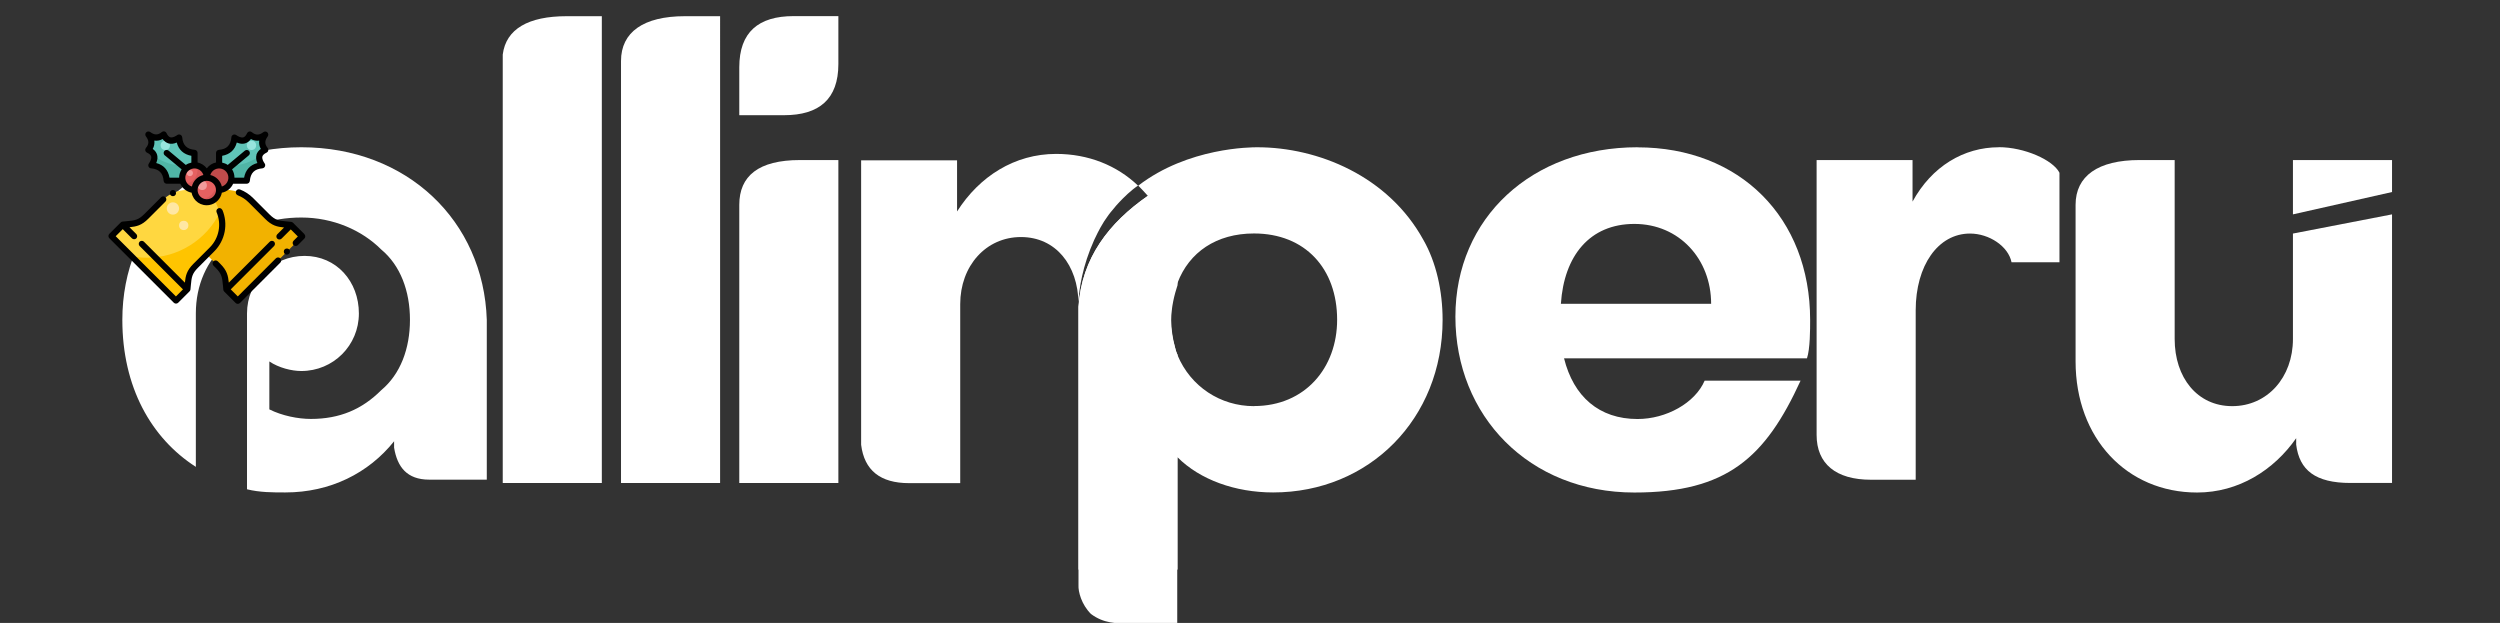
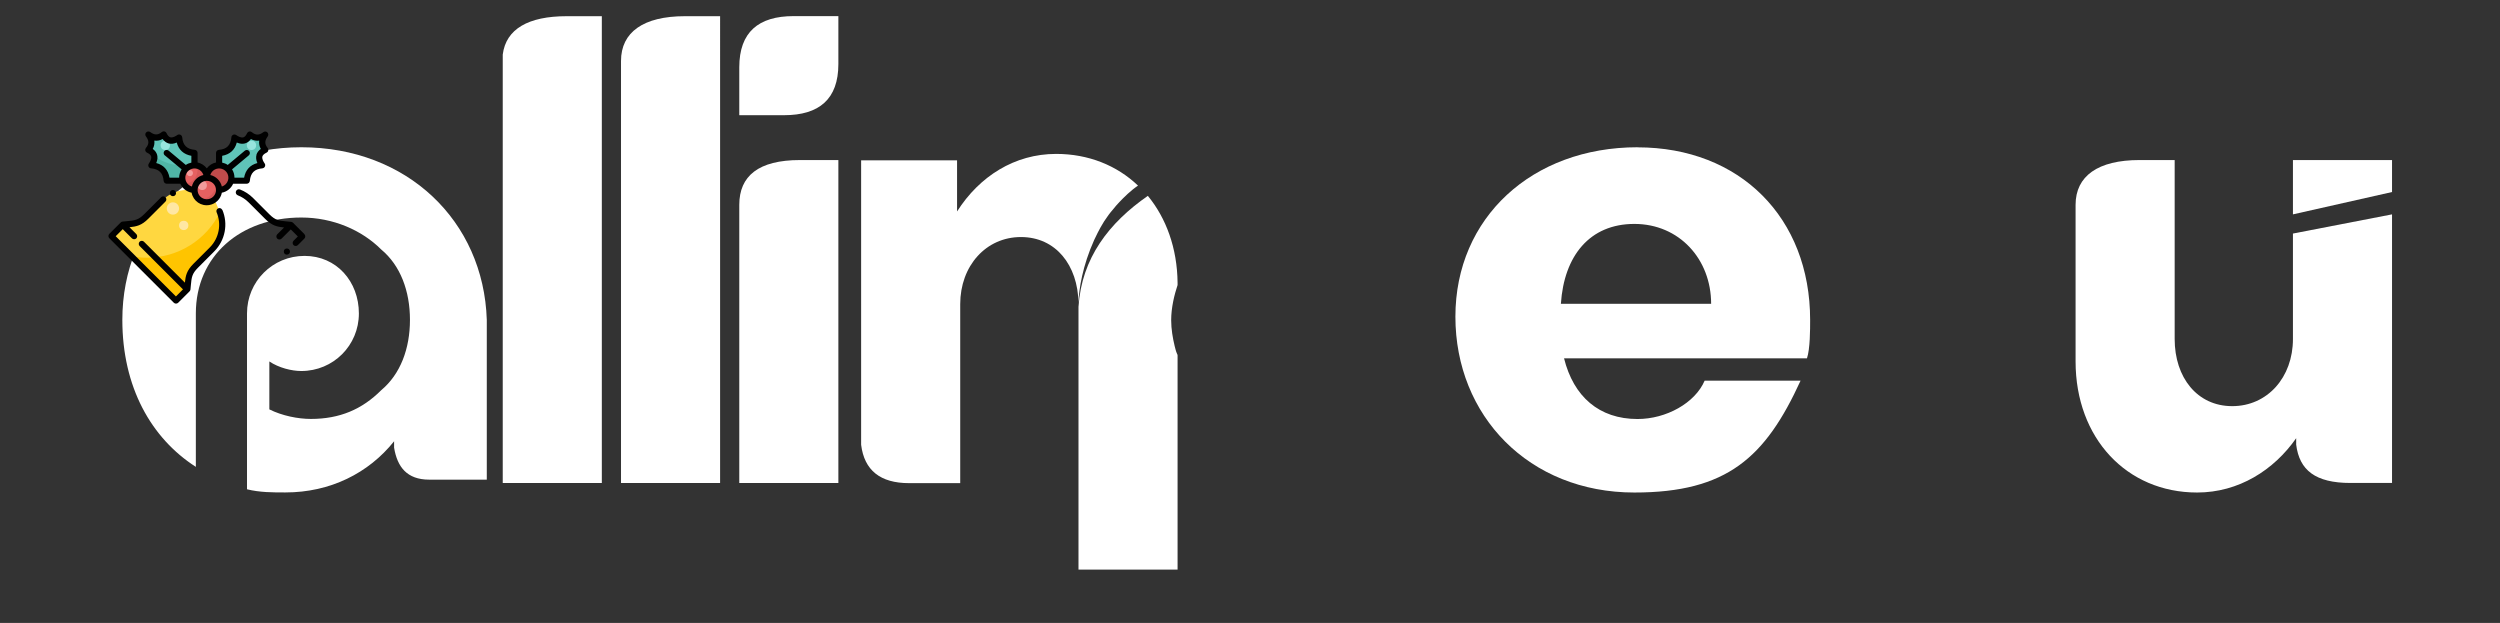
<svg xmlns="http://www.w3.org/2000/svg" id="Capa_1" viewBox="0 0 301 75">
  <rect x="0" y="0" width="301" height="75" fill="#333333" stroke="none" />
  <defs>
    <style>      .st0 {        fill: #e56161;      }      .st1 {        fill: #5fc4b8;      }      .st2 {        fill: #fff;      }      .st3 {        fill: #f29c9c;      }      .st4 {        fill: #d65858;      }      .st5 {        fill: #50b5a6;      }      .st6 {        fill: #bf4b4b;      }      .st7 {        fill: #97e5de;      }      .st8 {        fill: #f2b200;      }      .st9 {        fill: #ffc400;      }      .st10 {        fill: #ffe7a4;      }      .st11 {        fill: #ffd740;      }    </style>
  </defs>
  <g id="svg_13">
    <path id="svg_1" class="st2" d="M89.01,8.1c0-4.23,2.31-6.16,6.54-6.16h5.39v5.77c0,4.23-2.31,6.16-6.54,6.16h-5.39v-5.77Z" />
    <path id="svg_2" class="st2" d="M197.17,17.73c-12.7,0-21.94,8.47-21.94,20.4s8.85,21.17,21.55,21.17c11.16,0,15.78-4.23,20.01-13.47h-11.55c-1.15,2.69-4.62,4.62-8.08,4.62-4.62,0-7.7-2.69-8.85-7.31h29.25c.38-1.15.38-3.46.38-4.62,0-12.32-8.47-20.78-20.78-20.78h0ZM196.78,26.96c5.39,0,9.24,4.23,9.24,9.62h-18.09c.38-5.77,3.46-9.62,8.85-9.62Z" />
    <polygon id="svg_3" class="st2" points="276.07 19.27 276.07 25.81 288 23.12 288 19.27 276.07 19.27" />
-     <path id="svg_4" class="st2" d="M240.66,17.73c-4.23,0-8.08,2.31-10.39,6.54v-5h-11.55v33.1c0,3.46,2.31,5.39,6.54,5.39h5.39v-20.4c0-5.39,2.69-9.24,6.54-9.24,2.31,0,4.62,1.54,5,3.46h5.77v-10.78c-.77-1.54-4.23-3.08-7.31-3.08h0Z" />
    <path id="svg_5" class="st2" d="M36.28,17.73c-12.7,0-21.55,8.85-21.55,20.78,0,8.08,3.46,14.24,8.85,17.7v-18.47c0-6.93,5.39-11.55,12.7-11.55,3.85,0,7.31,1.54,9.62,3.85,2.31,1.92,3.46,5,3.46,8.47s-1.15,6.54-3.46,8.47c-2.31,2.31-5,3.46-8.47,3.46-1.54,0-3.46-.38-5-1.15v-5.77c1.15.77,2.69,1.15,3.85,1.15,3.85,0,6.93-3.08,6.93-6.93s-2.69-6.93-6.54-6.93-6.93,3.08-6.93,6.93v21.17c1.54.38,3.08.38,4.62.38,5.39,0,10.01-2.31,13.09-6.16h0v.77c.38,2.31,1.54,3.85,4.23,3.85h6.93v-19.24c-.38-11.93-9.62-20.78-22.32-20.78h0Z" />
    <path id="svg_6" class="st2" d="M96.32,19.27c-5,0-7.31,1.92-7.31,5.39v33.49h11.93V19.27s-4.62,0-4.62,0Z" />
    <path id="svg_7" class="st2" d="M288,25.81l-11.93,2.31v12.7c0,4.62-3.08,8.08-7.31,8.08s-6.93-3.46-6.93-8.08v-21.55h-4.23c-5,0-7.7,1.92-7.7,5.39v18.86c0,9.24,6.16,15.78,14.63,15.78,5,0,9.24-2.69,11.93-6.54h0v.77c.38,3.08,2.31,4.62,6.54,4.62h5s0-32.33,0-32.33Z" />
    <path id="svg_8" class="st2" d="M68.23,1.95c-4.62,0-7.31,1.54-7.7,4.62v51.58h11.93V1.95s-4.23,0-4.23,0Z" />
    <path id="svg_9" class="st2" d="M82.47,1.95c-5,0-7.7,1.92-7.7,5.39v50.81h11.93V1.95s-4.23,0-4.23,0Z" />
    <path id="svg_10" class="st2" d="M137.01,22.35c-.23.15-.42.31-.62.46-.42.35-.81.69-1.19,1.08-.58.58-1.08,1.15-1.5,1.69-.31.38-.54.77-.77,1.08-.65,1.04-1,1.85-1.19,2.23-1.39,3.08-1.85,5.93-1.89,7.58-.08-4.54-2.73-7.93-6.93-7.93s-7.31,3.46-7.31,8.08v21.55h-6.16c-3.46,0-5.39-1.54-5.77-4.62V19.3h11.55v6.16c2.69-4.23,6.93-6.93,11.93-6.93,3.89,0,7.31,1.39,9.85,3.81Z" />
    <path id="svg_11" class="st2" d="M141.78,34.32c-.38,1.15-.77,2.69-.77,4.23,0,1.08.19,2.16.42,3.12.08.31.15.62.27.89.04.08.08.15.08.23v25.79h-11.93v-31.64c.38-5.89,3.69-10.12,8.35-13.36,2.19,2.66,3.54,6.27,3.58,10.47v.27h0Z" />
-     <path id="svg_12" class="st2" d="M132.93,26.66l-3.08,10.28v33.52c-.04.77.35,2.31,1.5,3.46,1.54,1.15,3.08,1.15,4.62,1.15h5.77v-20.01h.04c2.69,2.69,6.93,4.23,11.51,4.23,11.55,0,20.4-8.85,20.4-20.78,0-3.46-.77-6.93-2.31-9.62-4.23-7.7-12.7-11.16-20.01-11.16-.69,0-8.31,0-14.32,4.62.38.38.77.81,1.15,1.23-4.66,3.23-7.97,7.47-8.35,13.36M150.98,48.9c-4.04,0-7.62-2.35-9.2-6.12,0-.08-.04-.15-.08-.23-.12-.27-.19-.58-.27-.89-.31-.96-.46-2.04-.46-3.16,0-1.62.27-3.16.81-4.46,1.39-3.66,4.66-5.93,9.2-5.93,6.16,0,10.01,4.23,10.01,10.39,0,5.77-3.85,10.39-10.01,10.39Z" />
  </g>
  <g id="Christmas_bells-2">
    <g id="Filled">
      <path class="st1" d="M26.38,21.76h3.34c.09-1.14.71-1.76,1.85-1.85-.55-.79-.51-1.45.37-1.85-.51-.61-.48-1.23,0-1.85-.63.48-1.25.51-1.85,0-.4.88-1.06.92-1.85.37-.09,1.14-.71,1.76-1.85,1.85v3.34Z" />
-       <path class="st5" d="M31.24,18.77c-.97.74-2.15,1.14-3.37,1.14-.5,0-1-.07-1.48-.2v2.05h3.34c.09-1.14.71-1.76,1.85-1.85-.29-.42-.42-.81-.34-1.14Z" />
      <path class="st1" d="M23.42,21.76h-3.34c-.09-1.14-.71-1.76-1.85-1.85.55-.79.51-1.45-.37-1.85.51-.61.48-1.23,0-1.85.63.48,1.25.51,1.85,0,.4.88,1.06.92,1.85.37.09,1.14.71,1.76,1.85,1.85v3.34Z" />
      <path class="st5" d="M18.57,18.77c.97.74,2.15,1.14,3.37,1.14.5,0,1-.07,1.48-.2v2.05h-3.34c-.09-1.14-.71-1.76-1.85-1.85.29-.42.42-.81.34-1.14Z" />
      <circle class="st7" cx="30.28" cy="17.5" r=".56" />
      <circle class="st7" cx="19.9" cy="17.5" r=".56" />
-       <path class="st8" d="M25.6,23.21c1.58-.68,3.41-.32,4.63.89l1.97,1.97c.95.95,1.5.86,2.83,1.01l1.37,1.37-7.77,7.77-1.37-1.37c-.15-1.33-.06-1.89-1.01-2.83l-1.97-1.97c-1.21-1.21-1.57-3.05-.89-4.63l.77-1.81,1.44-.4Z" />
      <path class="st11" d="M24.21,23.21c-1.58-.68-3.41-.32-4.63.89l-1.97,1.97c-.95.95-1.5.86-2.83,1.01l-1.37,1.37,7.77,7.77,1.37-1.37c.15-1.33.06-1.89,1.01-2.83l1.97-1.97c1.21-1.21,1.57-3.05.89-4.63l-.77-1.81-1.44-.4Z" />
      <path class="st9" d="M17.67,31.03c-.62,0-1.25-.06-1.86-.18l5.37,5.37,1.37-1.37c.15-1.33.06-1.89,1.01-2.83l1.97-1.97c1.17-1.17,1.55-2.93.95-4.48-1.66,3.35-5.07,5.46-8.8,5.46Z" />
      <circle class="st10" cx="20.82" cy="25.1" r=".74" />
      <circle class="st10" cx="22.12" cy="27.14" r=".56" />
      <circle class="st0" cx="23.42" cy="21.39" r="1.48" />
      <path class="st4" d="M23.7,19.94c.29.87-.18,1.82-1.05,2.11-.17.06-.34.09-.52.09.41.71,1.32.95,2.03.54s.95-1.32.54-2.03c-.21-.37-.58-.63-1-.71Z" />
      <circle class="st6" cx="26.38" cy="21.39" r="1.48" />
      <circle class="st0" cx="24.9" cy="22.88" r="1.48" />
      <circle class="st3" cx="24.35" cy="22.32" r=".56" />
      <circle class="st3" cx="22.86" cy="20.84" r=".37" />
      <path class="st4" d="M25.99,21.87c.15,1.01-.56,1.95-1.57,2.09-.17.03-.35.03-.53,0,.6.55,1.54.51,2.09-.1.52-.57.52-1.43,0-2h0Z" />
    </g>
    <g id="Outline">
      <path d="M26.76,25.28c-.08-.19-.3-.28-.48-.2-.19.08-.28.3-.2.48,0,0,0,0,0,0,.61,1.44.29,3.11-.81,4.22l-1.97,1.97c-.83.83-.95,1.44-1.04,2.28l-4.93-4.93c-.14-.14-.38-.14-.52,0-.14.14-.14.38,0,.52l5.22,5.22-.85.85-7.25-7.25.85-.85,1.11,1.11c.14.14.38.14.52,0,.14-.14.14-.38,0-.52l-.82-.82c.84-.09,1.46-.21,2.28-1.04l1.97-1.97s.04-.04.07-.07c.15-.14.16-.37.02-.52-.14-.15-.37-.16-.52-.02,0,0,0,0,0,0-.03.03-.05.05-.08.08l-1.96,1.96c-.72.72-1.15.76-2.09.85-.16.01-.34.03-.53.05-.08,0-.16.05-.22.11l-1.37,1.37c-.14.14-.14.38,0,.52h0s7.77,7.77,7.77,7.77c.14.14.38.14.52,0h0s1.37-1.37,1.37-1.37c.06-.06.1-.14.11-.22.02-.19.04-.37.05-.53.09-.94.13-1.37.85-2.09l1.96-1.97c1.32-1.32,1.71-3.31.97-5.03h0Z" />
-       <path d="M33.74,31.1c-.14-.14-.38-.14-.52,0h0s-4.59,4.59-4.59,4.59l-.85-.85,5.22-5.22c.14-.14.14-.38,0-.52s-.38-.14-.52,0l-4.93,4.93c-.09-.84-.21-1.46-1.04-2.28l-.29-.29c-.14-.14-.38-.14-.52,0s-.14.38,0,.52l.29.29c.72.72.76,1.15.85,2.09.01.16.03.34.05.53,0,.08.05.16.11.22l1.37,1.37c.14.14.38.14.52,0h0s4.86-4.86,4.86-4.86c.14-.14.14-.38,0-.52Z" />
      <path d="M36.65,28.19l-1.37-1.37c-.06-.06-.14-.1-.22-.11-.19-.02-.37-.04-.53-.05-.94-.09-1.37-.13-2.09-.85l-1.97-1.97c-.45-.45-.99-.8-1.58-1.03-.19-.07-.41.02-.48.22-.07.19.02.4.21.48.5.19.95.49,1.33.87l1.97,1.97c.83.83,1.44.95,2.28,1.04l-.82.82c-.14.14-.14.38,0,.52.14.14.38.14.52,0l1.11-1.11.85.85-.52.52c-.14.15-.14.38,0,.52.14.14.38.14.52,0l.79-.79c.14-.14.14-.38,0-.52h0s0,0,0,0Z" />
      <circle cx="34.54" cy="30.29" r=".37" />
      <circle cx="20.82" cy="23.25" r=".37" />
      <path d="M32.23,17.82c-.38-.46-.38-.88,0-1.39.12-.16.09-.4-.07-.52-.13-.1-.32-.1-.45,0-.51.39-.93.39-1.39,0-.16-.13-.39-.11-.52.05-.02.03-.04.05-.05.08-.13.28-.28.45-.46.5-.26.07-.61-.11-.85-.28-.17-.12-.4-.08-.52.09-.04.05-.06.12-.06.18-.08.95-.56,1.44-1.51,1.51-.19.02-.34.18-.34.37v1.15c-.44.09-.84.34-1.11.71-.27-.36-.67-.61-1.11-.71v-1.15c0-.19-.15-.35-.34-.37-.95-.08-1.44-.56-1.51-1.51-.02-.2-.2-.36-.4-.34-.07,0-.13.03-.18.06-.24.17-.58.35-.85.28-.17-.05-.33-.22-.46-.5-.08-.19-.3-.27-.49-.18-.03.01-.06.03-.08.05-.46.38-.88.38-1.39,0-.16-.12-.4-.09-.52.07-.1.13-.1.32,0,.45.39.51.39.93,0,1.39-.13.16-.11.39.05.52.03.02.05.04.08.05.28.13.45.28.5.46.07.26-.11.61-.28.85-.12.17-.08.4.09.52.05.04.12.06.18.06.95.08,1.44.56,1.51,1.51.02.19.18.34.37.34h1.64c.25.56.76.97,1.36,1.08.19,1.01,1.15,1.67,2.16,1.48.75-.14,1.34-.73,1.48-1.48.6-.11,1.11-.52,1.36-1.08h1.64c.19,0,.35-.15.37-.34.08-.95.56-1.44,1.51-1.51.2-.02.36-.2.34-.4,0-.07-.03-.13-.06-.18-.17-.24-.35-.58-.28-.85.05-.17.22-.33.5-.46.19-.08.27-.3.18-.49-.01-.03-.03-.06-.05-.08h0ZM19.85,18.71l2.02,1.68c-.19.3-.3.65-.3,1h-1.16c-.17-.93-.71-1.53-1.6-1.76.15-.35.19-.68.11-.98-.08-.28-.25-.52-.53-.72.17-.3.24-.66.19-1,.35.05.7-.02,1-.19.2.27.44.45.72.53.3.08.63.05.98-.11.23.88.83,1.43,1.76,1.6v.82c-.24.05-.47.14-.67.28l-2.06-1.72c-.16-.13-.39-.11-.52.04-.13.16-.11.39.04.52,0,0,0,0,0,0h0ZM23.1,22.46c-.59-.18-.92-.8-.74-1.39s.8-.92,1.39-.74c.36.11.63.39.74.74-.69.16-1.23.7-1.39,1.39ZM24.9,23.99c-.61,0-1.11-.5-1.11-1.11s.5-1.11,1.11-1.11,1.11.5,1.11,1.11h0c0,.61-.5,1.11-1.11,1.11ZM26.71,22.46c-.16-.69-.7-1.23-1.39-1.39.18-.59.8-.92,1.39-.74.59.18.92.8.74,1.39-.11.36-.39.63-.74.74ZM30.88,18.65c-.08.3-.05.63.11.98-.88.23-1.43.83-1.6,1.76h-1.16c0-.36-.1-.7-.29-1l2.01-1.68c.16-.13.18-.36.05-.52-.13-.16-.36-.18-.52-.05,0,0,0,0,0,0l-2.06,1.72c-.2-.14-.43-.23-.67-.28v-.82c.93-.17,1.53-.71,1.76-1.6.35.15.68.19.98.11.28-.08.52-.25.72-.53.3.17.66.24,1,.19-.05.35.02.7.19,1-.27.2-.45.44-.53.72h0Z" />
    </g>
  </g>
</svg>